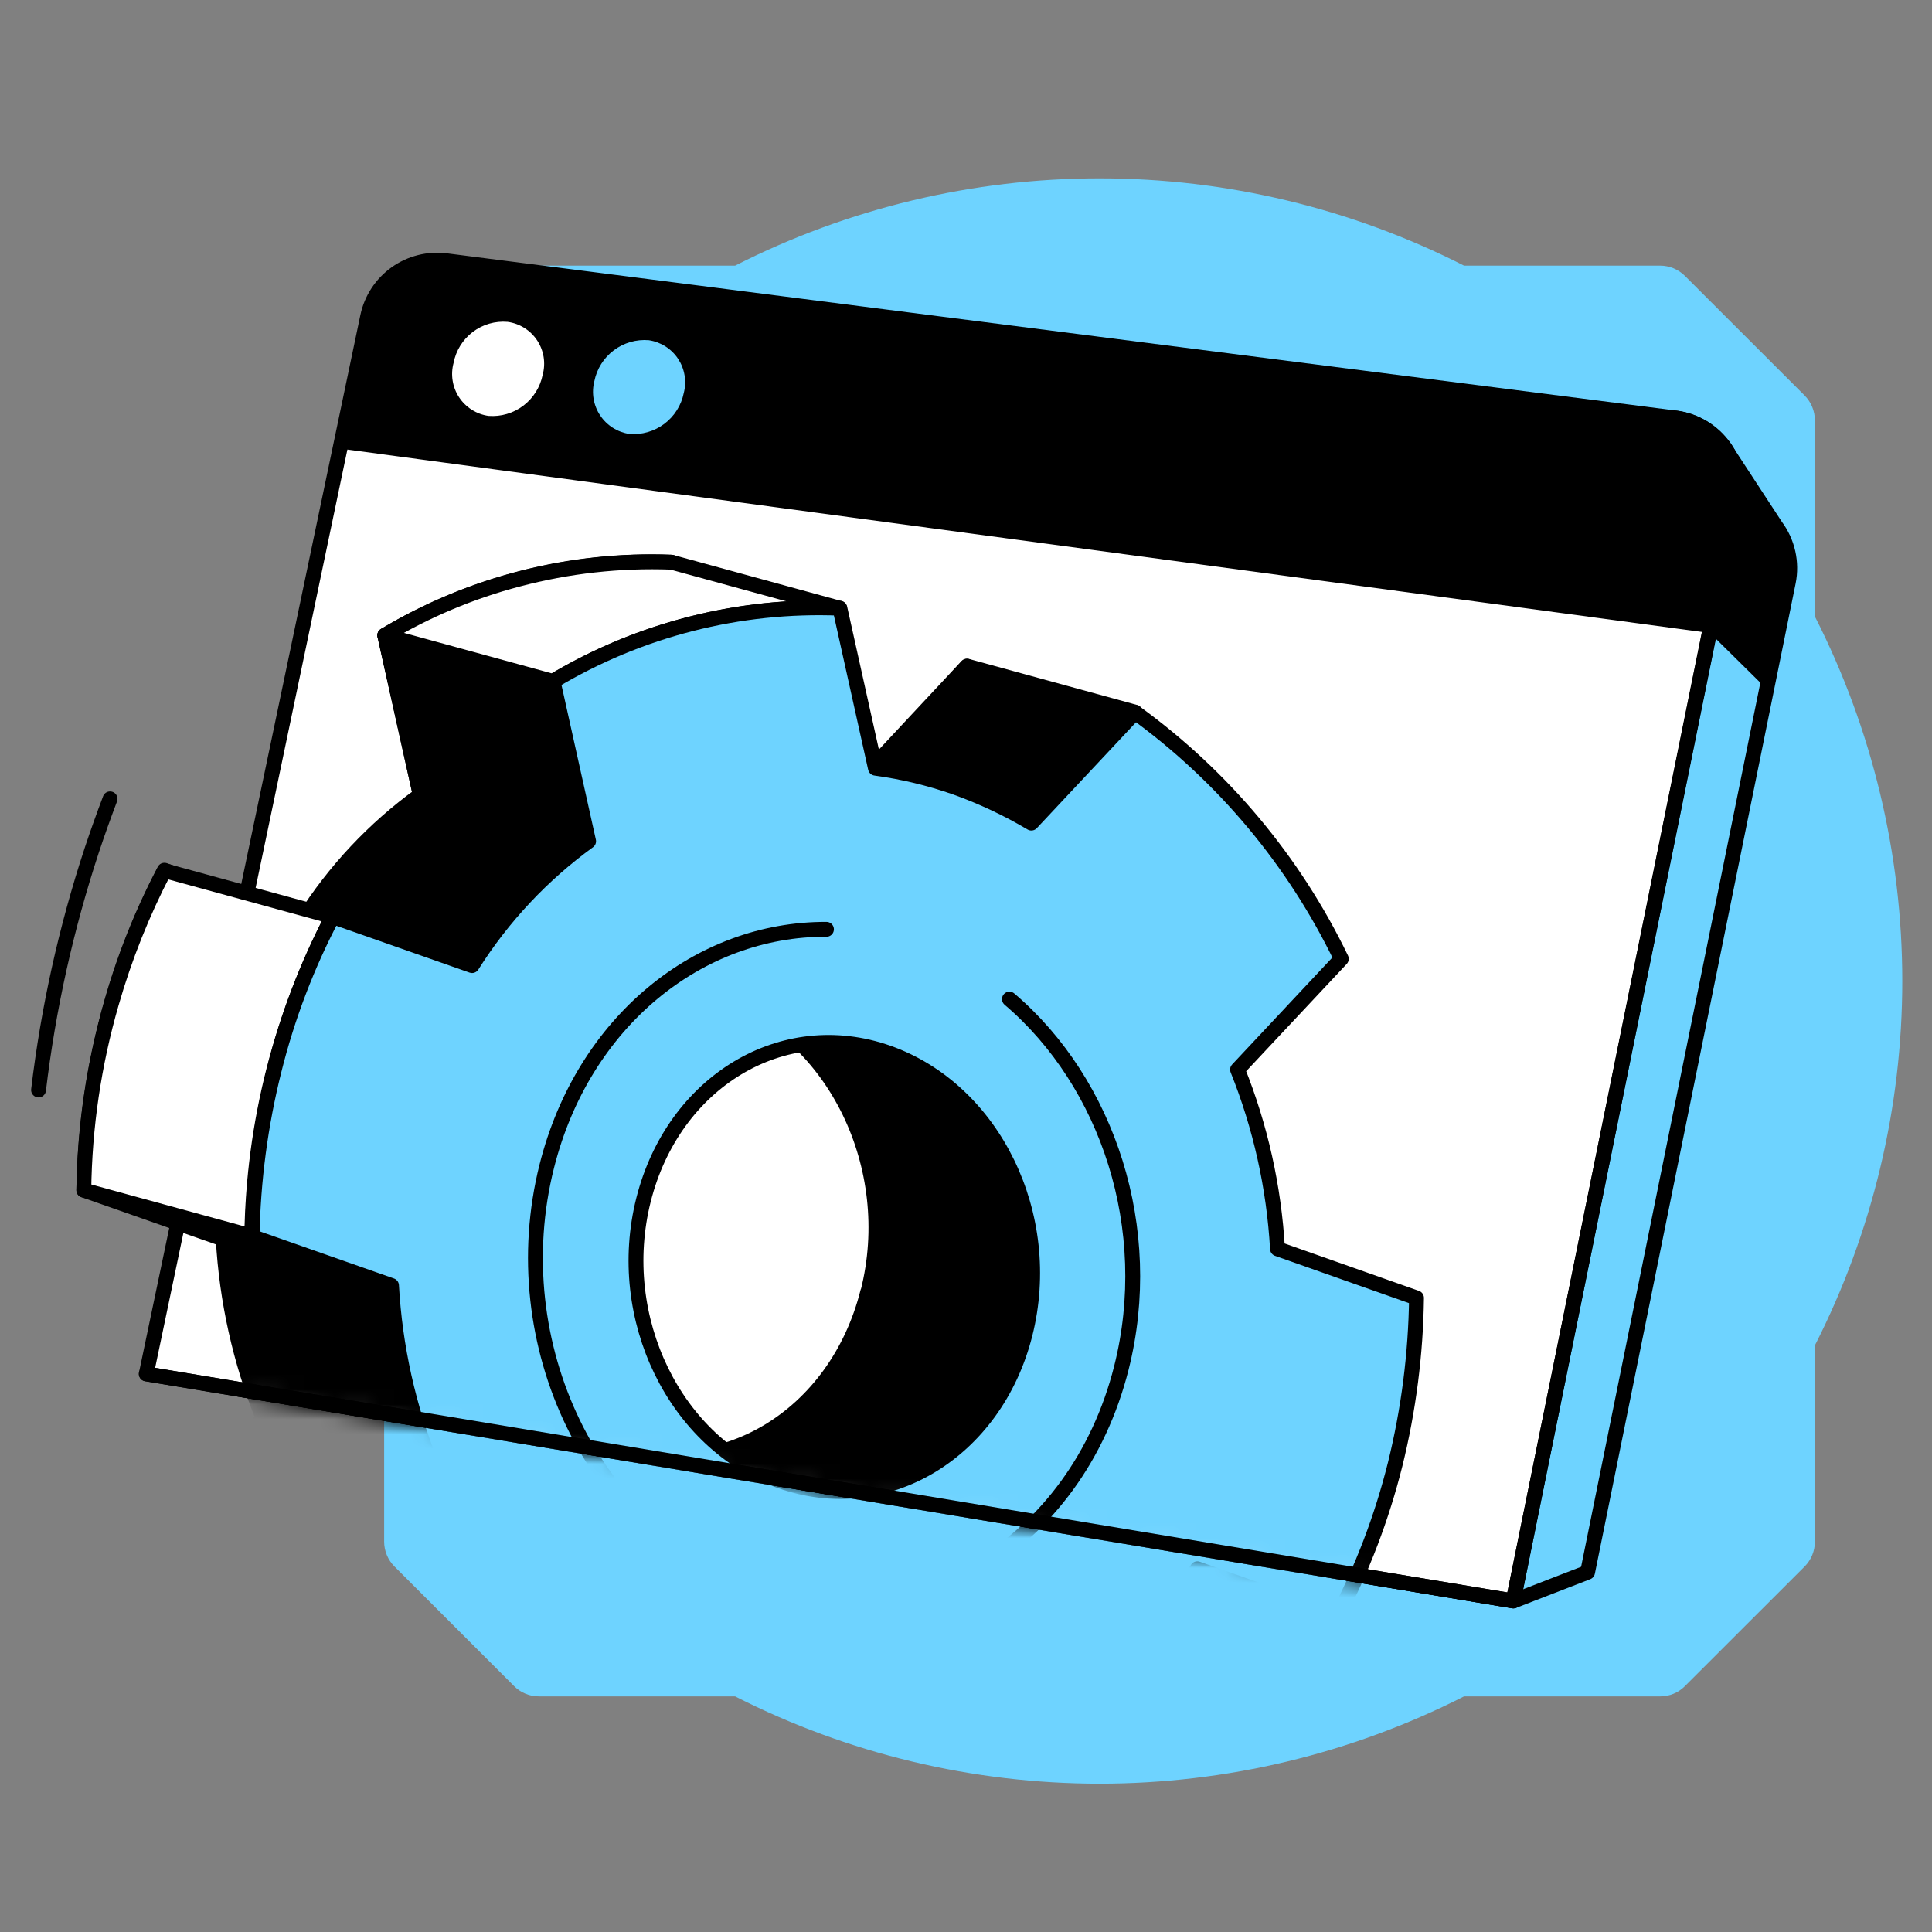
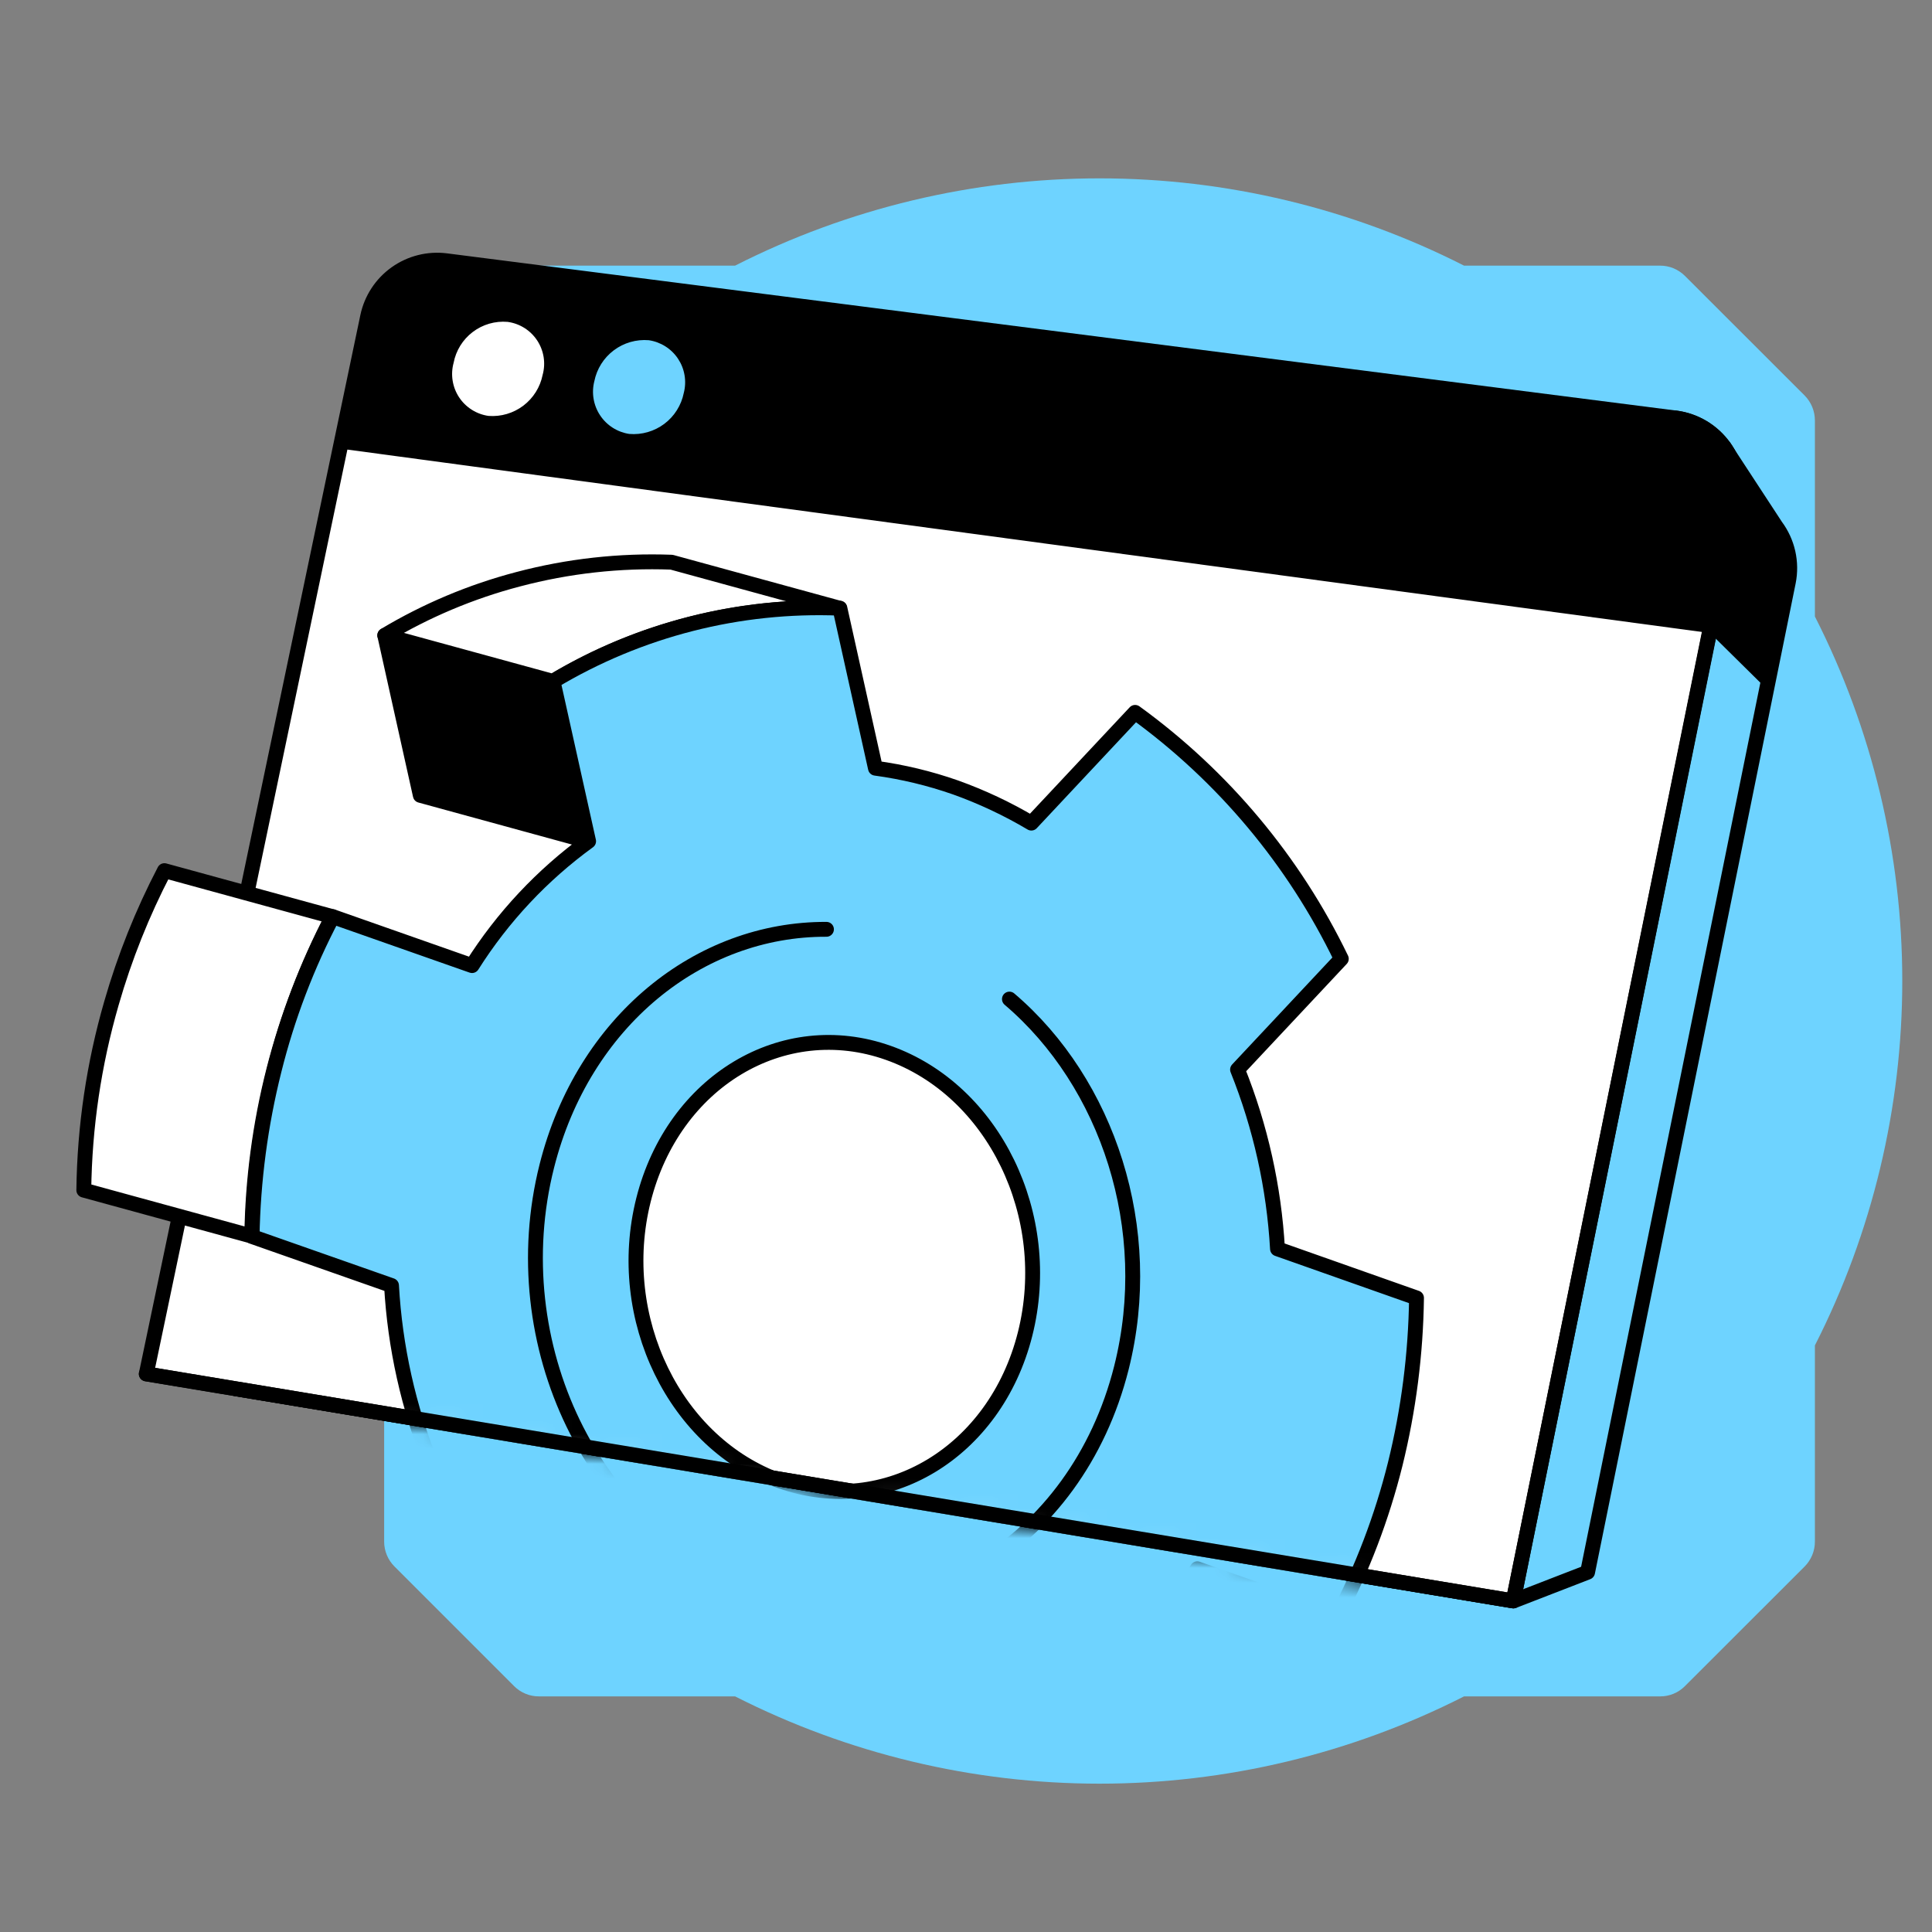
<svg xmlns="http://www.w3.org/2000/svg" width="130" height="130" viewBox="0 0 130 130" fill="none">
  <rect x="0" y="0" width="130" height="130" fill="#808080" stroke="none" />
  <g clip-path="url(#clip0_1110_616)">
    <path d="M25.848 90.531V103.724C25.847 104.352 26.095 104.954 26.537 105.399L34.595 113.457C34.815 113.677 35.076 113.851 35.364 113.969C35.651 114.088 35.959 114.148 36.27 114.146H49.463C57.062 118.007 65.465 120.019 73.988 120.019C82.511 120.019 90.914 118.007 98.512 114.146H111.705C112.015 114.148 112.322 114.087 112.609 113.969C112.895 113.851 113.155 113.677 113.373 113.457L121.431 105.406C121.873 104.961 122.121 104.359 122.12 103.731V90.531C125.985 82.934 128 74.531 128 66.007C128 57.483 125.985 49.079 122.12 41.482V28.289C122.12 27.662 121.872 27.06 121.431 26.614L113.373 18.563C112.93 18.122 112.331 17.874 111.705 17.874H98.512C90.914 14.013 82.511 12.001 73.988 12.001C65.465 12.001 57.062 14.013 49.463 17.874H36.27C35.643 17.874 35.041 18.121 34.595 18.563L26.537 26.607C26.096 27.053 25.849 27.655 25.848 28.282V41.482C21.983 49.079 19.969 57.483 19.969 66.007C19.969 74.531 21.983 82.934 25.848 90.531Z" fill="#6ED3FF" />
    <path d="M119.487 35.395L115.993 30.054L112.546 29.24L111.857 32.921L33.513 22.906C32.323 22.752 31.118 23.054 30.14 23.75C29.163 24.447 28.484 25.487 28.24 26.662L15.833 93.44L101.842 107.722L106.825 105.792L120.335 39.159C120.465 38.507 120.457 37.836 120.311 37.187C120.165 36.539 119.884 35.929 119.487 35.395Z" fill="#6ED3FF" stroke="black" stroke-linecap="round" stroke-linejoin="round" />
    <path d="M101.821 107.722L9.843 92.447L24.738 21.299C24.985 20.126 25.664 19.088 26.641 18.392C27.618 17.696 28.821 17.393 30.011 17.543L112.725 28.123C113.375 28.206 114.001 28.422 114.564 28.757C115.126 29.093 115.614 29.541 115.995 30.073C116.377 30.606 116.645 31.211 116.782 31.852C116.919 32.492 116.922 33.154 116.792 33.796L101.821 107.722Z" fill="white" stroke="black" stroke-linecap="round" stroke-linejoin="round" />
    <path d="M115.028 42.592L22.877 30.184L24.738 21.286C24.985 20.112 25.665 19.074 26.642 18.378C27.619 17.682 28.822 17.379 30.012 17.529L112.726 28.11C113.375 28.192 114.001 28.408 114.564 28.744C115.127 29.079 115.614 29.527 115.996 30.059C116.377 30.592 116.645 31.197 116.782 31.838C116.919 32.479 116.923 33.141 116.792 33.782L115.028 42.592Z" fill="black" />
    <path d="M36.512 25.229C36.346 26.053 35.885 26.788 35.215 27.296C34.544 27.804 33.711 28.049 32.873 27.986C32.472 27.93 32.088 27.789 31.746 27.572C31.404 27.356 31.113 27.07 30.89 26.732C30.668 26.394 30.52 26.013 30.457 25.613C30.393 25.214 30.416 24.805 30.522 24.415C30.68 23.588 31.138 22.848 31.809 22.339C32.48 21.829 33.316 21.587 34.155 21.658C34.556 21.712 34.942 21.852 35.285 22.067C35.628 22.283 35.921 22.569 36.145 22.908C36.368 23.246 36.516 23.628 36.58 24.028C36.643 24.429 36.62 24.838 36.512 25.229Z" fill="white" />
    <path d="M46.01 26.442C45.843 27.271 45.378 28.011 44.702 28.519C44.026 29.027 43.186 29.269 42.343 29.199C41.946 29.139 41.566 28.997 41.228 28.781C40.889 28.565 40.6 28.281 40.379 27.946C40.157 27.612 40.008 27.234 39.942 26.839C39.875 26.443 39.892 26.038 39.992 25.649C40.158 24.821 40.623 24.082 41.298 23.574C41.973 23.066 42.81 22.823 43.653 22.892C44.05 22.95 44.432 23.091 44.771 23.306C45.111 23.521 45.402 23.805 45.624 24.14C45.846 24.475 45.996 24.853 46.062 25.25C46.129 25.646 46.111 26.052 46.01 26.442Z" fill="#6ED3FF" />
    <path d="M119.488 35.395L115.993 30.053L112.546 29.24L111.857 32.921L110.479 32.748L113.16 38.952L115.049 42.578L118.874 46.355L120.335 39.145C120.463 38.495 120.454 37.826 120.308 37.181C120.162 36.535 119.882 35.927 119.488 35.395Z" fill="black" />
-     <path d="M2.594 73.343C3.248 67.856 4.449 62.448 6.178 57.2C6.564 56.035 6.978 54.884 7.405 53.753" stroke="black" stroke-linecap="round" stroke-linejoin="round" />
    <mask id="mask0_1110_616" style="mask-type:alpha" maskUnits="userSpaceOnUse" x="-3" y="17" width="121" height="92">
      <path d="M101.821 107.722L9.843 92.447L11.121 86.344L-2 81.224L24.738 21.299C24.985 20.126 25.665 19.088 26.641 18.392C27.618 17.696 28.821 17.393 30.011 17.543L112.725 28.123C113.375 28.206 114.001 28.422 114.564 28.757C115.126 29.093 115.614 29.541 115.996 30.073C116.377 30.606 116.645 31.211 116.782 31.852C116.919 32.492 116.923 33.154 116.792 33.796L101.821 107.722Z" fill="white" stroke="black" stroke-linecap="round" stroke-linejoin="round" />
    </mask>
    <g mask="url(#mask0_1110_616)">
-       <path d="M74.636 80.936C74.405 76.796 73.5 72.722 71.955 68.874L78.937 61.409C75.754 54.819 70.987 49.12 65.062 44.825L58.093 52.29C56.467 51.328 54.752 50.524 52.972 49.891C51.221 49.278 49.413 48.844 47.575 48.595L45.19 37.829C38.414 37.554 31.706 39.264 25.89 42.75L28.282 53.489C25.158 55.751 22.496 58.589 20.438 61.85L11.063 58.555C9.339 61.831 8.015 65.302 7.121 68.895C6.201 72.555 5.704 76.308 5.639 80.082L15.02 83.376C15.252 87.517 16.16 91.592 17.708 95.439L10.719 102.904C13.901 109.494 18.669 115.192 24.594 119.488L31.583 112.023C33.214 112.99 34.937 113.793 36.725 114.422C38.476 115.037 40.284 115.473 42.122 115.725L44.514 126.484C51.29 126.76 57.998 125.05 63.814 121.563L61.429 110.803C64.535 108.529 67.183 105.687 69.232 102.428L78.606 105.73C80.33 102.454 81.654 98.983 82.549 95.391C83.468 91.733 83.965 87.982 84.031 84.21L74.636 80.936ZM58.389 86.926C56.273 95.343 48.478 100.023 40.978 97.39C33.479 94.757 29.129 85.796 31.252 77.4C33.375 69.005 41.171 64.304 48.664 66.944C56.156 69.584 60.526 78.517 58.403 86.926H58.389Z" fill="black" stroke="black" stroke-linecap="round" stroke-linejoin="round" />
      <path d="M39.586 56.612L28.282 53.517L25.89 42.757L37.194 45.852L39.586 56.612Z" fill="black" stroke="black" stroke-linecap="round" stroke-linejoin="round" />
      <path d="M22.367 61.678L11.063 58.583C9.58 61.429 8.386 64.417 7.5 67.502C6.317 71.593 5.691 75.824 5.639 80.082L16.943 83.176C16.993 79.402 17.491 75.647 18.425 71.989C19.341 68.413 20.664 64.953 22.367 61.678Z" fill="white" stroke="black" stroke-linecap="round" stroke-linejoin="round" />
      <path d="M37.194 45.845L25.89 42.75C28.684 41.077 31.701 39.807 34.85 38.98C38.221 38.087 41.705 37.699 45.19 37.829L56.494 40.924C52.628 40.776 48.764 41.267 45.059 42.378C42.303 43.2 39.66 44.365 37.194 45.845Z" fill="white" stroke="black" stroke-linecap="round" stroke-linejoin="round" />
-       <path d="M78.454 53.951C78.254 53.648 76.386 47.919 76.386 47.919L65.082 44.825L58.878 51.718L67.15 58.031L78.454 53.951Z" fill="black" stroke="black" stroke-linecap="round" stroke-linejoin="round" />
-       <path d="M29.012 98.54L17.708 95.446L10.719 102.91L22.03 106.005L29.012 98.54Z" fill="black" stroke="black" stroke-linecap="round" stroke-linejoin="round" />
      <path d="M85.96 84.031C85.724 79.891 84.816 75.817 83.272 71.969L90.254 64.518C87.072 57.927 82.305 52.229 76.379 47.934L69.397 55.385C67.777 54.424 66.069 53.621 64.296 52.986C62.548 52.373 60.742 51.939 58.906 51.69L56.514 40.924C49.739 40.649 43.031 42.359 37.214 45.845L39.606 56.605C36.484 58.871 33.822 61.711 31.762 64.973L22.388 61.678C20.663 64.954 19.339 68.425 18.445 72.017C17.526 75.677 17.029 79.431 16.963 83.204L26.344 86.499C26.576 90.64 27.484 94.714 29.032 98.561L22.043 106.026C25.228 112.615 29.995 118.313 35.918 122.611L42.908 115.146C44.53 116.111 46.243 116.914 48.022 117.544C49.773 118.159 51.581 118.596 53.419 118.847L55.811 129.607C62.587 129.883 69.295 128.172 75.111 124.685L72.726 113.926C75.844 111.657 78.503 108.818 80.563 105.558L89.937 108.859C91.66 105.583 92.984 102.112 93.88 98.52C94.784 94.858 95.264 91.105 95.314 87.333L85.96 84.031ZM68.976 89.766C66.97 97.721 59.595 102.173 52.509 99.657C45.423 97.142 41.295 88.698 43.3 80.737C45.306 72.775 52.682 68.329 59.774 70.845C66.867 73.361 70.982 81.805 68.976 89.766Z" fill="#6ED3FF" stroke="black" stroke-linecap="round" stroke-linejoin="round" />
      <path d="M67.922 67.226C74.546 72.865 77.813 82.694 75.456 92.04C72.436 104.013 61.339 110.651 50.641 106.929C39.944 103.207 33.775 90.434 36.794 78.462C39.248 68.722 47.043 62.498 55.611 62.532" stroke="black" stroke-linecap="round" stroke-linejoin="round" />
    </g>
    <path d="M112.746 28.123C113.396 28.206 114.022 28.422 114.584 28.757C115.147 29.093 115.634 29.541 116.016 30.073C116.398 30.605 116.665 31.211 116.803 31.852C116.94 32.492 116.943 33.154 116.813 33.796L101.821 107.722L9.843 92.447" stroke="black" stroke-linecap="round" stroke-linejoin="round" />
  </g>
  <defs>
    <clipPath id="clip0_1110_616">
      <rect width="130" height="130" fill="white" transform="translate(0 0.001)" />
    </clipPath>
  </defs>
</svg>